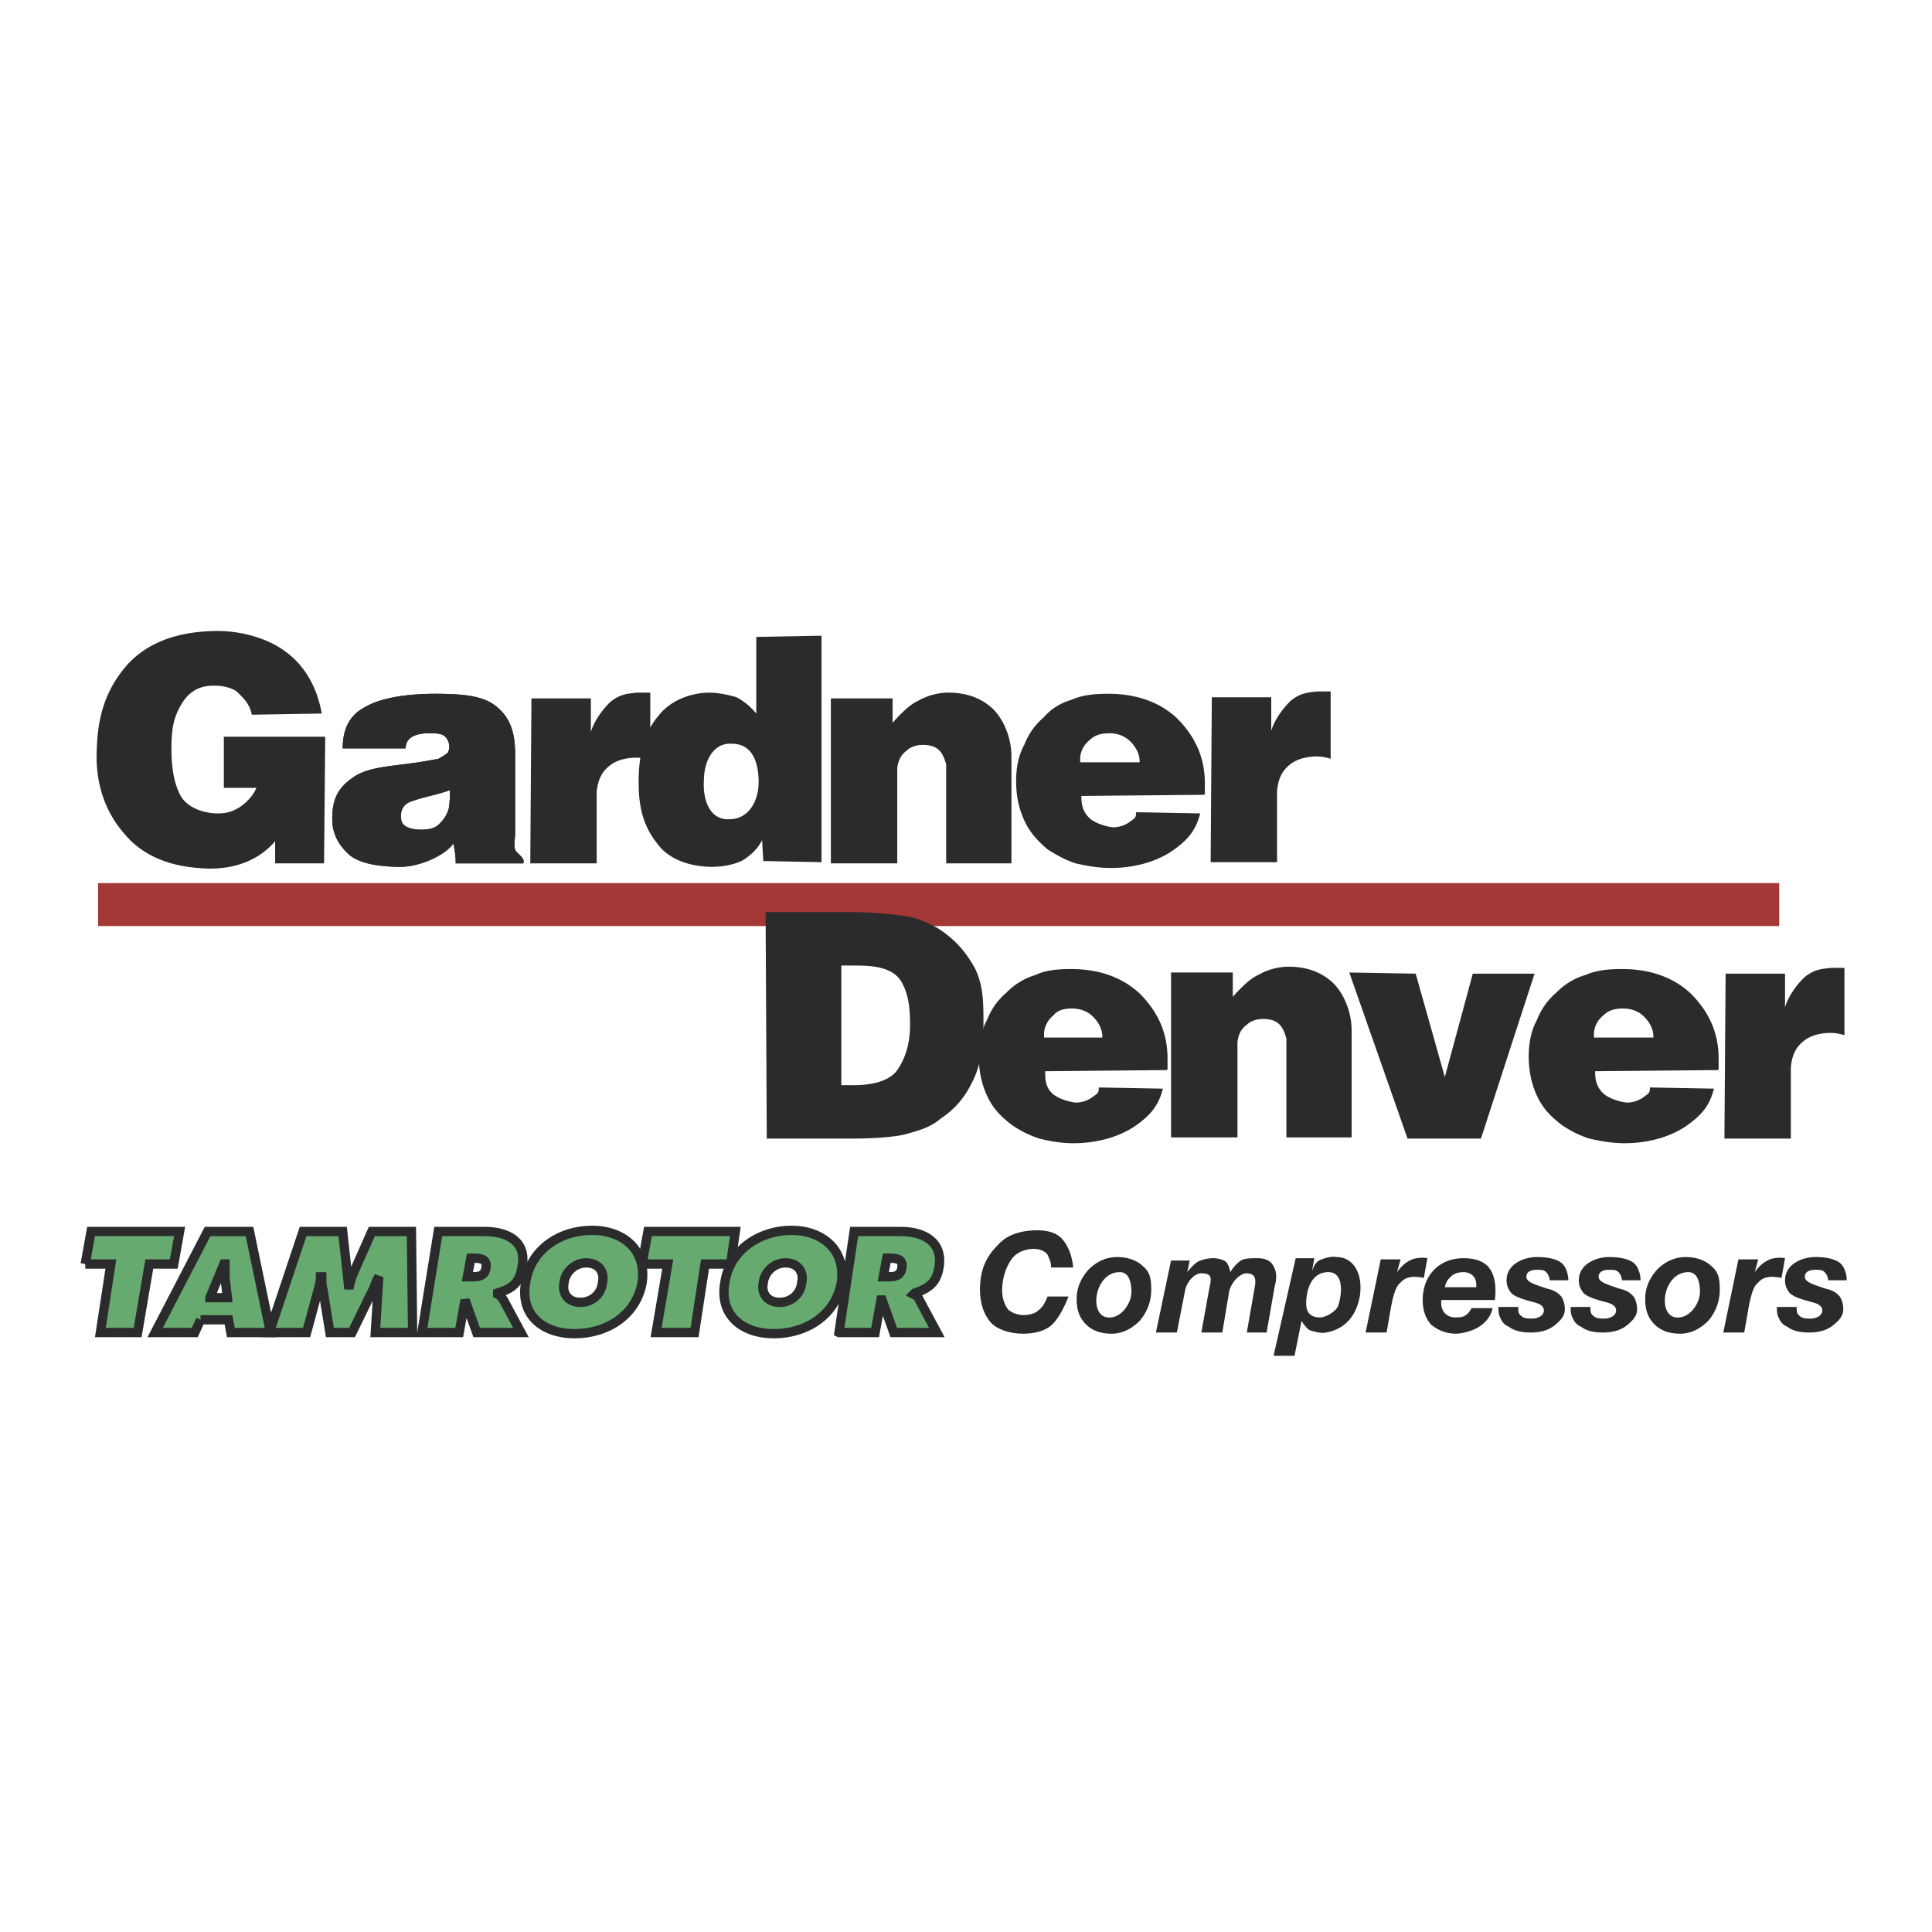
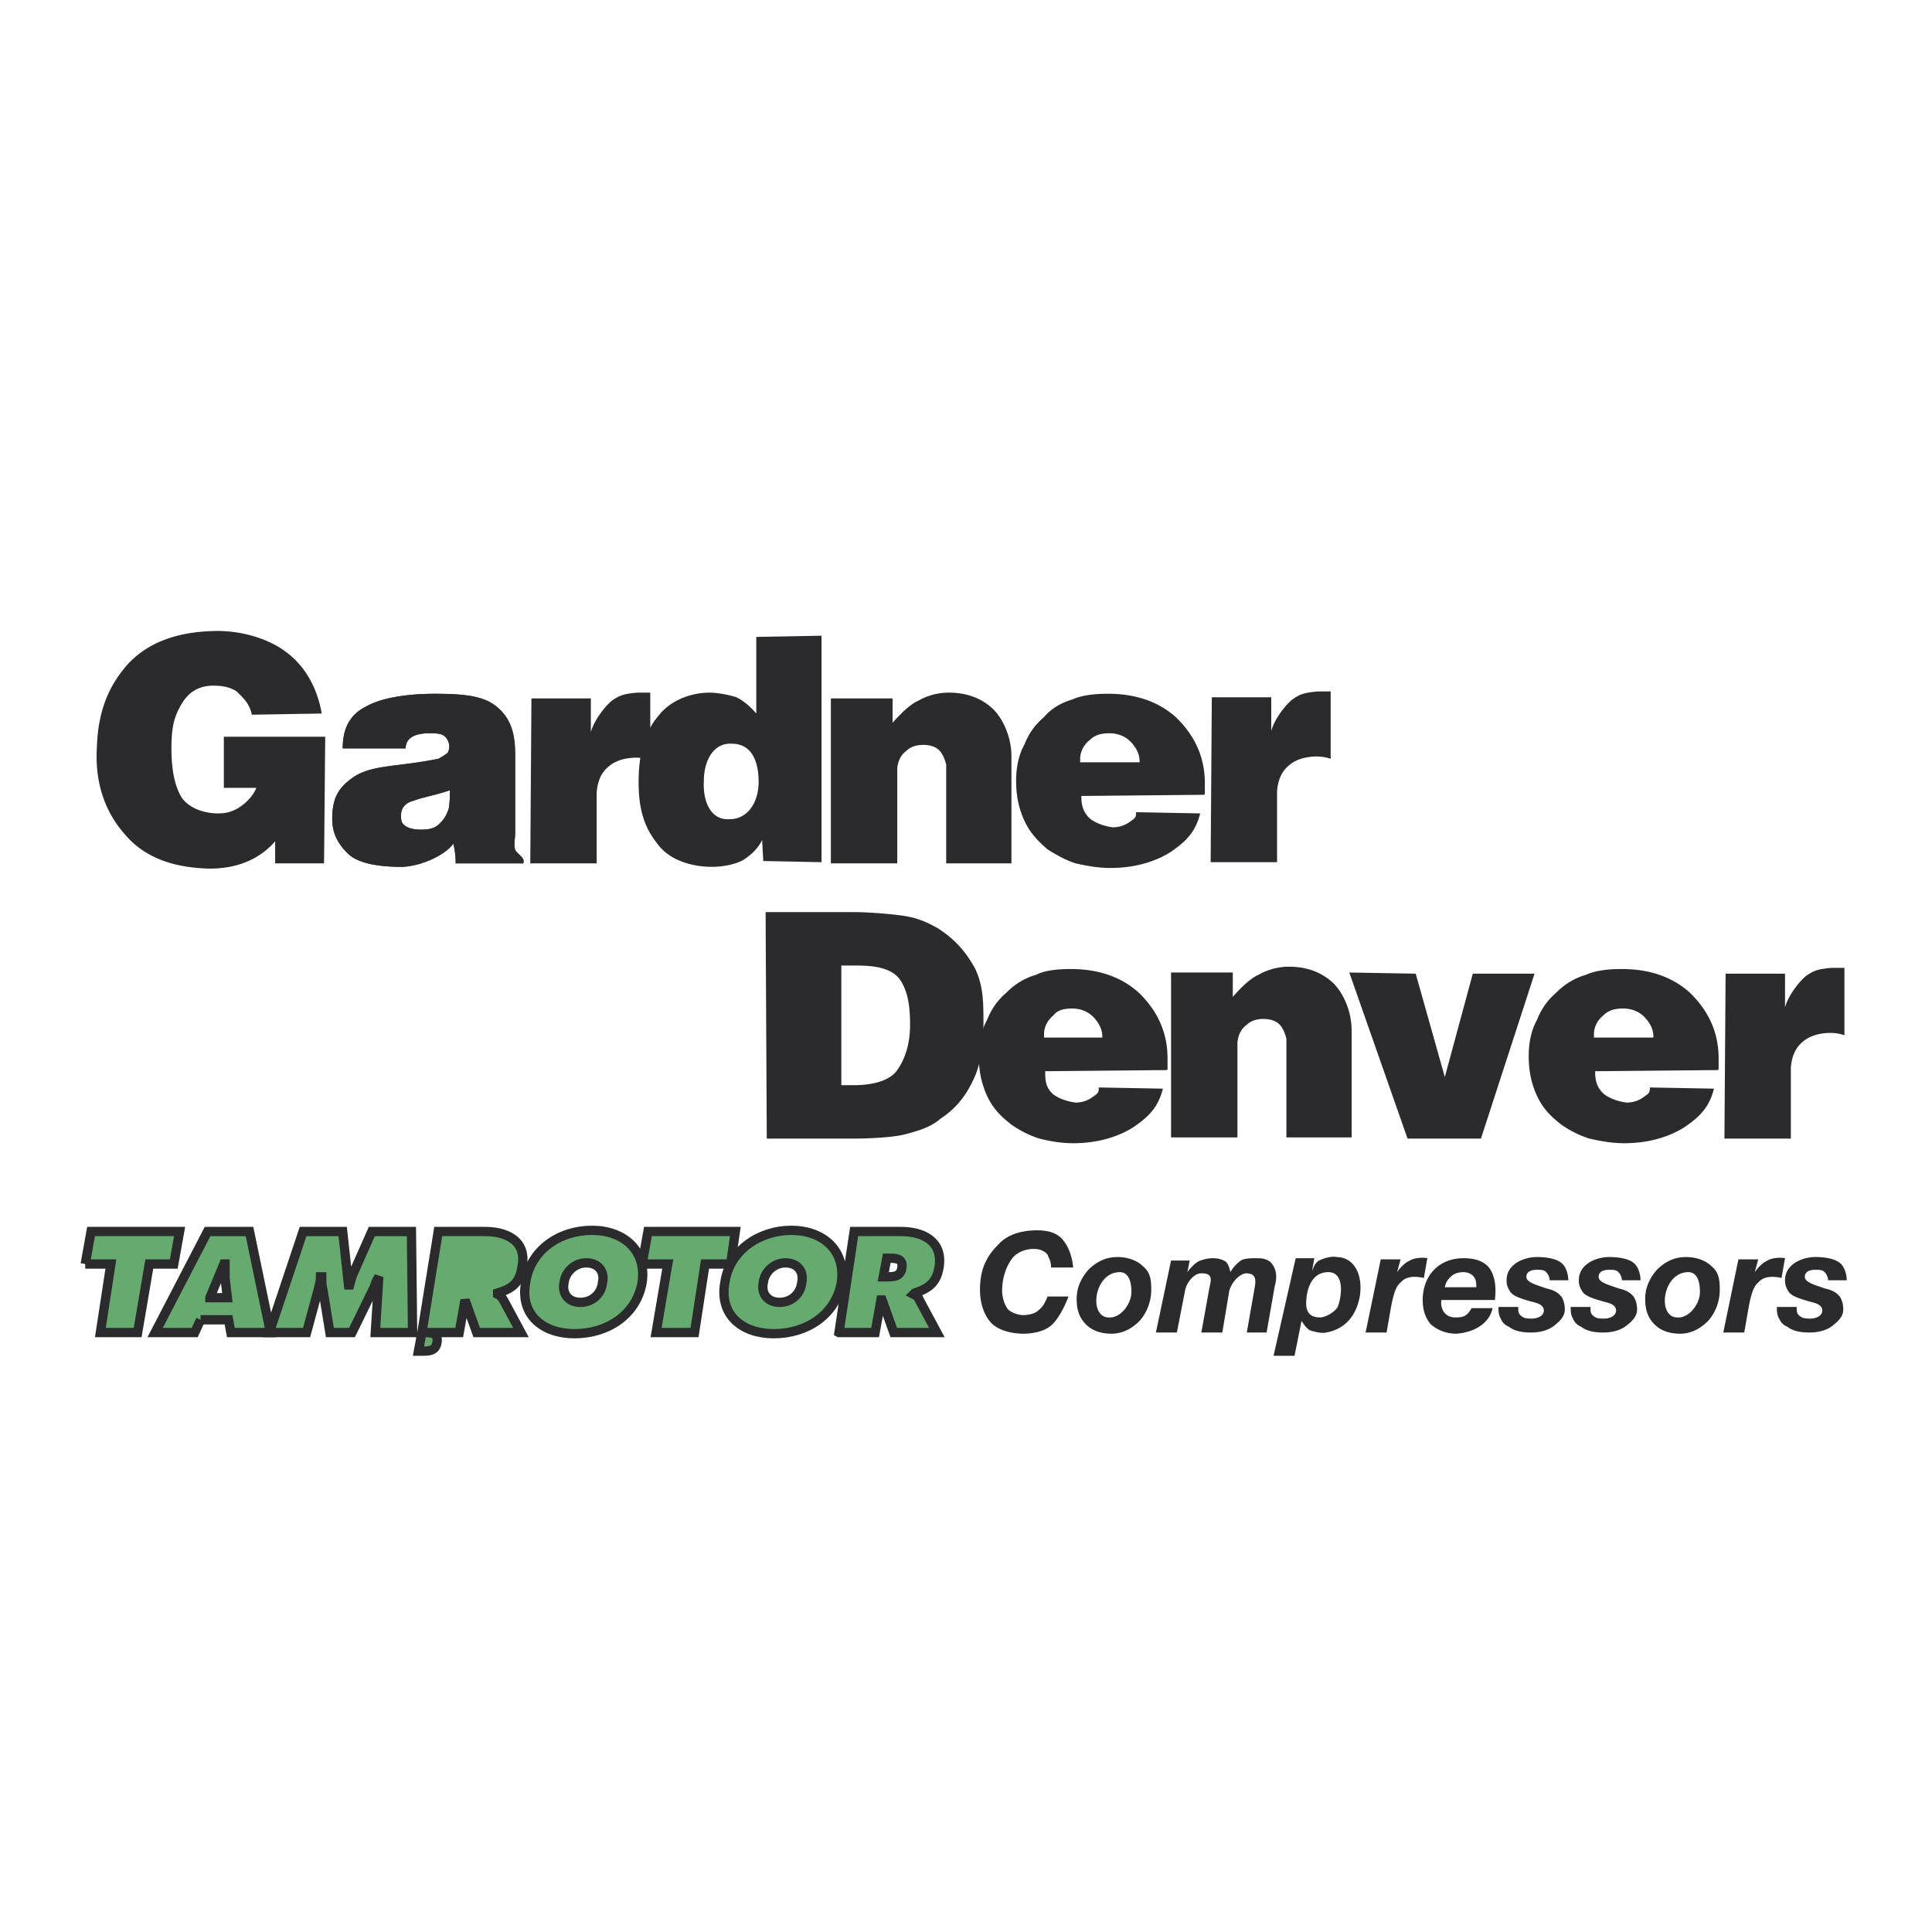
<svg xmlns="http://www.w3.org/2000/svg" width="2500" height="2500" viewBox="0 0 192.756 192.756">
  <g fill-rule="evenodd" clip-rule="evenodd">
    <path fill="#fff" d="M0 0h192.756v192.756H0V0z" />
-     <path fill="#a43836" d="M9.783 88.106H177.51v4.287H9.783v-4.287z" />
    <path d="M119.742 81.154c-.467 1.854-1.396 2.78-2.906 3.823-1.627 1.043-3.721 1.622-6.045 1.622-1.277 0-2.441-.231-3.486-.463-1.047-.348-1.859-.812-2.789-1.391-.932-.812-1.744-1.622-2.326-2.897-.58-1.274-.812-2.549-.812-3.94 0-1.274.232-2.549.812-3.592.465-1.158 1.047-1.97 1.977-2.781.697-.811 1.627-1.39 2.789-1.738 1.047-.464 2.324-.58 3.604-.58 2.789 0 5.115.811 6.857 2.433 1.744 1.738 2.791 3.824 2.791 6.489v1.042c0 .116-.117.116-.117.116l-12.205.116c0 .811.117 1.622.93 2.317.465.348 1.279.695 2.209.811.697 0 1.279-.232 1.744-.58s.58-.348.58-.927l6.393.12zm-11.972-5.099h5.928v-.116c0-.811-.465-1.506-.93-1.97-.465-.463-1.162-.811-2.092-.811s-1.512.231-1.977.695c-.582.463-.93 1.158-.93 1.854v.348h.001zM116.021 108.615c-.465 1.854-1.395 2.781-2.906 3.822-1.627 1.043-3.719 1.623-6.043 1.623-1.279 0-2.441-.232-3.371-.463a10.413 10.413 0 0 1-2.789-1.391c-1.047-.811-1.861-1.623-2.441-2.896-.582-1.275-.814-2.549-.814-3.939 0-1.275.232-2.549.814-3.592.465-1.16 1.045-1.971 1.977-2.781a6.704 6.704 0 0 1 2.904-1.738c.93-.463 2.209-.58 3.488-.58 2.789 0 5.113.812 6.857 2.434 1.744 1.738 2.789 3.824 2.789 6.488v1.043c0 .117-.115.117-.115.117l-12.09.115c0 .811 0 1.621.814 2.316.465.348 1.279.695 2.209.812.697 0 1.277-.232 1.742-.58.467-.348.582-.348.582-.928l6.393.118zm-11.855-5.099h5.812v-.116c0-.811-.465-1.506-.932-1.969-.465-.465-1.162-.812-2.092-.812s-1.51.232-1.859.695c-.58.465-.93 1.158-.93 1.854v.348h.001zM171.002 108.615c-.465 1.854-1.396 2.781-2.906 3.822-1.627 1.043-3.721 1.623-6.045 1.623-1.277 0-2.441-.232-3.486-.463a10.413 10.413 0 0 1-2.789-1.391c-1.047-.811-1.861-1.623-2.441-2.896-.582-1.275-.814-2.549-.814-3.939 0-1.275.232-2.549.814-3.592.465-1.16 1.045-1.971 1.975-2.781a6.723 6.723 0 0 1 2.906-1.738c1.047-.463 2.324-.58 3.604-.58 2.789 0 5.115.812 6.857 2.434 1.744 1.738 2.791 3.824 2.791 6.488v1.043c0 .117-.117.117-.117.117l-12.205.115c0 .811.117 1.621.93 2.316.465.348 1.279.695 2.209.812.697 0 1.279-.232 1.744-.58s.58-.348.58-.928l6.393.118zm-11.973-5.099h5.928v-.116c0-.811-.465-1.506-.93-1.969-.465-.465-1.162-.812-2.092-.812-.932 0-1.512.232-1.977.695-.582.465-.93 1.158-.93 1.854v.348h.001zM82.895 86.136V69.682h6.16v2.434c.697-.811 1.743-1.854 2.557-2.202a6.158 6.158 0 0 1 3.022-.811c1.86 0 3.254.579 4.301 1.506.93.812 1.977 2.666 1.977 4.867v10.661h-6.51v-9.849c-.232-.927-.581-1.391-.93-1.623-.349-.231-.813-.348-1.395-.348-.465 0-1.162.116-1.627.58-.465.348-.813.811-.93 1.738v9.502h-6.625v-.001zM116.836 113.48V97.027h6.16v2.434c.697-.811 1.744-1.854 2.557-2.201a6.156 6.156 0 0 1 3.023-.812c1.859 0 3.254.579 4.301 1.507.93.811 1.975 2.664 1.975 4.867v10.658h-6.508v-9.848c-.234-.928-.582-1.391-.932-1.623-.348-.23-.812-.348-1.395-.348-.465 0-1.162.117-1.627.58-.465.348-.814.811-.93 1.738v9.5h-6.624v.001zM81.964 63.425V86.02l-5.812-.116-.116-2.085c-.465.927-1.162 1.506-1.859 1.97-.813.463-2.092.695-3.139.695-2.092 0-4.301-.695-5.463-2.317-1.279-1.622-1.86-3.36-1.86-6.141s.581-4.982 1.976-6.604c1.046-1.391 3.022-2.317 5.114-2.317.813 0 1.976.231 2.674.463.697.348 1.395.927 1.976 1.622v-7.647l6.509-.118zm-8.949 10.776c-1.86-.116-2.79 1.738-2.79 3.708-.116 2.086.697 3.94 2.557 3.824 1.86 0 2.906-1.738 2.906-3.708 0-2.086-.697-3.824-2.673-3.824z" fill="#2b2b2d" />
    <path d="M52.906 86.136l.116-16.454h5.928v3.36c.349-1.274 1.511-2.665 2.092-3.128.813-.58 1.278-.695 2.557-.811h1.279v6.721a4.347 4.347 0 0 0-1.395-.232c-.93 0-1.976.232-2.673.812-.581.463-1.163 1.159-1.279 2.665v7.068h-6.625v-.001zM120.787 86.02l.117-16.454h5.928v3.36c.348-1.274 1.512-2.665 2.092-3.128.814-.58 1.279-.695 2.557-.812h1.279v6.721a4.352 4.352 0 0 0-1.395-.232c-.93 0-1.977.232-2.674.812-.582.463-1.162 1.159-1.279 2.665v7.068h-6.625zM172.047 113.598l.117-16.455h5.928v3.361c.348-1.275 1.512-2.664 2.092-3.129.814-.578 1.279-.695 2.557-.811h1.279v6.721a4.304 4.304 0 0 0-1.395-.232c-.93 0-1.977.232-2.674.811-.58.465-1.162 1.16-1.279 2.666v7.068h-6.625zM45.467 86.136a9.18 9.18 0 0 0-.232-1.97c-.93 1.275-3.487 2.317-5.231 2.317-1.859 0-3.951-.232-5.114-1.159-1.046-.927-1.743-2.085-1.743-3.592 0-2.086.581-3.245 2.441-4.403 1.976-1.042 4.068-.811 8.136-1.622.465-.232.581-.348.93-.579.349-.58.117-1.274-.232-1.623-.349-.347-.93-.347-1.627-.347-1.395 0-2.325.463-2.325 1.506h-6.277c0-1.97.697-3.36 2.325-4.171 1.627-.927 4.3-1.274 6.857-1.274 3.022 0 4.882.232 6.161 1.274 1.279 1.043 1.86 2.433 1.86 4.751v7.879c0 .695-.232 1.39.116 1.854.581.58.813.695.697 1.159h-6.742zm-.581-7.3c-1.279.463-2.673.695-3.603 1.043-.93.232-1.279.811-1.279 1.506 0 .579.116.811.465 1.043.349.231.93.347 1.511.347.813 0 1.395-.116 1.859-.579s.697-.811.93-1.506c.117-.695.117-1.274.117-1.854z" fill="#2b2b2d" />
    <path d="M45.467 86.136a9.18 9.18 0 0 0-.232-1.97c-.93 1.275-3.487 2.317-5.231 2.317-1.859 0-3.951-.232-5.114-1.159-1.046-.927-1.743-2.085-1.743-3.592 0-2.086.581-3.245 2.441-4.403 1.976-1.042 4.068-.811 8.136-1.622.465-.232.581-.348.93-.579.349-.58.117-1.274-.232-1.623-.349-.347-.93-.347-1.627-.347-1.395 0-2.325.463-2.325 1.506h-6.277c0-1.97.697-3.36 2.325-4.171 1.627-.927 4.3-1.274 6.857-1.274 3.022 0 4.882.232 6.161 1.274 1.279 1.043 1.86 2.433 1.86 4.751v7.879c0 .695-.232 1.39.116 1.854.581.58.813.695.697 1.159h-6.742zm-.581-7.3c-1.279.463-2.673.695-3.603 1.043-.93.232-1.279.811-1.279 1.506 0 .579.116.811.465 1.043.349.231.93.347 1.511.347.813 0 1.395-.116 1.859-.579s.697-.811.93-1.506c.117-.695.117-1.274.117-1.854zM27.451 86.136v-2.202c-2.208 2.549-5.347 2.897-7.672 2.665-3.022-.231-5.579-1.274-7.323-3.36-1.86-2.085-3.022-4.982-2.79-8.69.116-3.592 1.162-6.141 3.138-8.343 1.976-2.085 4.766-3.128 8.369-3.244 2.673-.116 5.463.695 7.207 1.97 1.976 1.39 3.255 3.592 3.72 6.257l-6.975.116c-.232-1.159-.93-1.738-1.511-2.318-.697-.463-1.511-.579-2.325-.579-1.744 0-2.673.927-3.255 1.97-.581 1.043-.93 1.97-.93 4.287 0 2.202.349 3.708.93 4.751.582 1.042 2.092 1.738 3.72 1.738.93 0 1.511-.232 2.092-.58.697-.463 1.278-1.043 1.627-1.738l.116-.232h-3.255v-5.098h10.113l-.116 12.63h-4.88zM140.432 113.598l-5.813-16.571 6.625.116 2.906 10.312 2.791-10.312h6.161l-5.348 16.455h-7.322zM76.501 113.598l-.116-22.595h8.95c1.395 0 4.301.231 5.347.463 1.163.232 2.093.695 2.906 1.159 1.627 1.043 2.79 2.317 3.72 4.055.812 1.738.812 3.361.812 5.562 0 1.854-.232 3.939-1.045 5.562-.814 1.736-1.861 2.896-3.255 3.822-.93.811-2.092 1.16-3.371 1.506-1.162.348-3.719.465-5.347.465h-8.601v.001zm7.44-5.33h1.278c1.627 0 3.487-.348 4.301-1.506.813-1.16 1.278-2.666 1.278-4.52 0-1.971-.232-3.244-.93-4.402-.93-1.392-2.906-1.508-4.533-1.508H83.94v11.936h.001z" fill="#2b2b2d" />
    <path fill="#66aa6f" stroke="#2b2b2d" stroke-width=".927" stroke-miterlimit="2.613" d="M8.504 126.111h2.557l-1.046 6.836h3.719l1.163-6.836h2.441l.581-3.244H9.085l-.581 3.244zM20.011 131.674h2.79l.232 1.273h3.952l-2.092-10.08h-4.184l-5.231 10.08h3.952l.581-1.273zm.93-2.203l1.395-3.359h.116v1.391l.232 1.969h-1.743v-.001z" />
-     <path d="M26.869 132.947h3.72l1.163-4.287c.116-.463.232-.811.232-1.273h.116c0 .463 0 .926.116 1.273l.697 4.287h2.208l2.208-4.52c.116-.346.232-.695.465-1.041l-.349 5.561h3.72l-.116-10.08h-3.952l-1.744 3.939c-.232.463-.349.926-.465 1.391h-.117l-.581-5.33h-3.95l-3.371 10.08zM42.096 132.947h3.719l.582-3.244 1.162 3.244h4.417l-1.744-3.244c-.232-.348-.349-.463-.581-.58v-.115c1.511-.463 2.208-1.043 2.441-2.664.465-2.434-1.395-3.477-3.72-3.477h-4.649l-1.627 10.08zm4.882-7.416h.349c.697 0 1.278.117 1.162.928-.116.928-.813.928-1.511.928h-.349l.349-1.856zM59.066 122.75c-3.254 0-6.161 1.971-6.625 5.215-.581 3.244 1.744 5.098 4.882 5.098 3.255 0 6.161-1.854 6.742-5.098.465-3.244-1.86-5.215-4.999-5.215zm-.581 3.246c1.278 0 1.86.926 1.627 1.969-.116 1.158-1.046 1.971-2.208 1.971-1.162 0-1.859-.812-1.627-1.971.116-1.043 1.046-1.969 2.208-1.969z" fill="#66aa6f" stroke="#2b2b2d" stroke-width=".927" stroke-miterlimit="2.613" />
+     <path d="M26.869 132.947h3.72l1.163-4.287c.116-.463.232-.811.232-1.273h.116c0 .463 0 .926.116 1.273l.697 4.287h2.208l2.208-4.52c.116-.346.232-.695.465-1.041l-.349 5.561h3.72l-.116-10.08h-3.952l-1.744 3.939c-.232.463-.349.926-.465 1.391h-.117l-.581-5.33h-3.95l-3.371 10.08zM42.096 132.947h3.719l.582-3.244 1.162 3.244h4.417l-1.744-3.244c-.232-.348-.349-.463-.581-.58v-.115c1.511-.463 2.208-1.043 2.441-2.664.465-2.434-1.395-3.477-3.72-3.477h-4.649l-1.627 10.08zh.349c.697 0 1.278.117 1.162.928-.116.928-.813.928-1.511.928h-.349l.349-1.856zM59.066 122.75c-3.254 0-6.161 1.971-6.625 5.215-.581 3.244 1.744 5.098 4.882 5.098 3.255 0 6.161-1.854 6.742-5.098.465-3.244-1.86-5.215-4.999-5.215zm-.581 3.246c1.278 0 1.86.926 1.627 1.969-.116 1.158-1.046 1.971-2.208 1.971-1.162 0-1.859-.812-1.627-1.971.116-1.043 1.046-1.969 2.208-1.969z" fill="#66aa6f" stroke="#2b2b2d" stroke-width=".927" stroke-miterlimit="2.613" />
    <path fill="#66aa6f" stroke="#2b2b2d" stroke-width=".927" stroke-miterlimit="2.613" d="M64.064 126.111h2.558l-1.163 6.836h3.836l1.046-6.836h2.557l.466-3.244h-8.718l-.582 3.244z" />
    <path d="M78.943 122.75c-3.139 0-6.161 1.971-6.625 5.215-.581 3.244 1.744 5.098 4.882 5.098 3.254 0 6.161-1.854 6.742-5.098.464-3.244-1.861-5.215-4.999-5.215zm-.581 3.246c1.278 0 1.859.926 1.627 1.969-.116 1.158-1.046 1.971-2.208 1.971-1.163 0-1.86-.812-1.628-1.971.116-1.043 1.046-1.969 2.209-1.969zM83.708 132.947h3.604l.581-3.244h.116l1.162 3.244h4.301l-1.744-3.244c-.116-.348-.349-.463-.581-.58l.116-.115c1.395-.463 2.208-1.043 2.441-2.664.349-2.434-1.511-3.477-3.836-3.477h-4.649l-1.511 10.08zm4.766-7.416h.349c.697 0 1.278.117 1.162.928-.116.928-.813.928-1.511.928h-.349l.349-1.856z" fill="#66aa6f" stroke="#2b2b2d" stroke-width=".927" stroke-miterlimit="2.613" />
    <path d="M151.475 130.398c0 .463 0 .695.348.928.232.23.697.23 1.047.23.465 0 1.162-.23 1.162-.811 0-.695-1.047-.811-1.395-.928-.814-.23-1.512-.463-1.859-.811-.35-.463-.467-.811-.467-1.275 0-1.621 1.744-2.316 3.023-2.316.812 0 1.859.115 2.441.58.465.348.697 1.158.697 1.736h-1.861c0-.23-.115-.578-.348-.811-.232-.23-.465-.23-.93-.23-.814 0-1.047.348-1.047.695 0 .578 1.047.811 1.977 1.158 1.045.23 1.277.578 1.512.811.23.348.348.811.348 1.275 0 .695-.465 1.158-1.047 1.621-.58.463-1.395.695-2.324.695-.812 0-1.627-.115-2.209-.578a1.404 1.404 0 0 1-.812-.812c-.232-.348-.232-.811-.232-1.158h1.976v.001zM179.254 130.398c0 .463 0 .695.35.928.232.23.697.23 1.045.23.465 0 1.162-.23 1.162-.811 0-.695-1.045-.811-1.395-.928-.812-.23-1.51-.463-1.859-.811-.35-.463-.465-.811-.465-1.275 0-1.621 1.744-2.316 3.021-2.316.814 0 1.859.115 2.441.58.465.348.697 1.158.697 1.736h-1.859c0-.23-.117-.578-.35-.811-.232-.23-.465-.23-.93-.23-.812 0-1.045.348-1.045.695 0 .578 1.045.811 1.975 1.158 1.047.23 1.279.578 1.512.811.232.348.35.811.35 1.275 0 .695-.465 1.158-1.047 1.621s-1.395.695-2.324.695c-.814 0-1.627-.115-2.209-.578a1.407 1.407 0 0 1-.814-.812c-.232-.348-.232-.811-.232-1.158h1.976v.001zM158.68 130.398c0 .463 0 .695.35.928.232.23.697.23 1.045.23.465 0 1.164-.23 1.164-.811 0-.695-1.047-.811-1.396-.928-.812-.23-1.51-.463-1.859-.811-.348-.463-.465-.811-.465-1.275 0-1.621 1.744-2.316 3.021-2.316.814 0 1.861.115 2.441.58.465.348.697 1.158.697 1.736h-1.859c0-.23-.115-.578-.348-.811-.232-.23-.467-.23-.932-.23-.812 0-1.045.348-1.045.695 0 .578 1.045.811 1.977 1.158 1.045.23 1.277.578 1.51.811.232.348.35.811.35 1.275 0 .695-.465 1.158-1.047 1.621-.58.463-1.395.695-2.324.695-.814 0-1.627-.115-2.209-.578a1.404 1.404 0 0 1-.812-.812c-.232-.348-.232-.811-.232-1.158h1.973v.001zM148.916 130.514c-.348 1.623-1.975 2.434-3.604 2.549-1.045 0-1.859-.348-2.557-.926-.58-.695-.812-1.506-.812-2.434 0-2.434 1.627-4.172 4.066-4.172 1.047 0 1.861.232 2.441.812.814.926.814 2.316.697 3.359h-5.346c-.117 1.043.465 1.738 1.395 1.738.812 0 1.162-.115 1.627-.928h2.093v.002zm-4.766-2.086h3.139c0-.463 0-.811-.348-1.158-.232-.23-.582-.348-.932-.348-.465 0-.93.117-1.277.465-.232.23-.464.463-.582 1.041zM136.246 132.947l1.512-7.299h1.977l-.35 1.273c.582-.811 1.047-1.043 1.279-1.158.348-.232 1.162-.348 1.744-.232l-.35 1.971c-1.047-.232-1.859-.115-2.324.463-.465.348-.697 1.158-.93 2.318l-.465 2.664h-2.093zM171.932 132.947l1.51-7.299h1.977l-.348 1.273c.58-.811 1.045-1.043 1.277-1.158.35-.232 1.162-.348 1.744-.232l-.35 1.971c-1.045-.232-1.859-.115-2.324.463-.465.348-.697 1.158-.93 2.318l-.465 2.664h-2.091zM127.064 135.266l2.209-9.734h1.859l-.232 1.275c.232-.58.348-.811.697-1.043.465-.232 1.279-.463 1.744-.348 1.742 0 2.672 1.738 2.324 3.939-.35 1.854-1.395 3.244-3.371 3.592-.465.115-1.279-.115-1.627-.232-.35-.23-.582-.578-.814-.926l-.697 3.477h-2.092zm5.463-8.344c-1.744 0-2.209 1.854-2.209 3.129 0 .928.465 1.391 1.395 1.391.465 0 1.396-.463 1.744-1.043.35-.811.814-3.477-.93-3.477zM115.324 132.947l1.512-7.184h1.859l-.232 1.158c.348-.463.697-.811 1.047-1.043.465-.23 1.045-.348 1.51-.348s.93.117 1.279.348c.232.232.348.58.465 1.043.232-.463.697-.926 1.045-1.158.35-.232 1.047-.232 1.629-.232.58 0 1.045.117 1.395.465.58.695.58 1.506.348 2.316l-.812 4.635h-1.977l.814-4.635c.115-.811 0-1.273-.93-1.273-.699.115-1.396.926-1.629 1.736l-.697 4.172h-2.092l.814-4.52c.232-.926.232-1.389-.814-1.389-.814 0-1.512 1.043-1.627 1.736l-.814 4.172h-2.093v.001zM111.488 125.416c1.047 0 1.977.348 2.557.928.699.578.814 1.273.814 2.316a4.702 4.702 0 0 1-1.162 3.129c-.814.811-1.744 1.273-2.789 1.273-1.162 0-1.977-.348-2.559-.926-.697-.695-.93-1.506-.93-2.549 0-1.16.465-2.086 1.162-2.896.815-.812 1.745-1.275 2.907-1.275zm1.395 3.477c0-.928-.232-1.971-1.162-1.971-2.557 0-3.139 4.404-1.162 4.52 1.279.115 2.324-1.391 2.324-2.549zM168.211 125.416c1.047 0 1.977.348 2.559.928.697.578.812 1.273.812 2.316a4.702 4.702 0 0 1-1.162 3.129c-.814.811-1.744 1.273-2.789 1.273-1.162 0-1.977-.348-2.559-.926-.697-.695-.93-1.506-.93-2.549 0-1.16.465-2.086 1.162-2.896.815-.812 1.745-1.275 2.907-1.275zm1.394 3.477c0-.928-.232-1.971-1.162-1.971-2.557 0-3.139 4.404-1.162 4.52 1.28.115 2.324-1.391 2.324-2.549zM106.607 129.355c-.35.928-1.047 2.318-1.744 2.896-.697.58-1.744.811-2.789.811-1.162 0-2.559-.348-3.256-1.158s-1.045-1.969-1.045-3.244c0-.811.115-1.738.465-2.549.348-.811.812-1.391 1.395-1.971.93-1.041 2.441-1.391 3.836-1.391 1.047 0 1.977.232 2.557.928.582.695.93 1.623 1.047 2.781h-2.209c0-.695-.232-.928-.348-1.275-.35-.463-.932-.578-1.396-.578-.812 0-1.742.348-2.207 1.043-.582.811-.93 1.969-.93 3.127 0 .695.232 1.391.58 1.855.35.348 1.047.578 1.512.578s1.162-.115 1.51-.463c.465-.348.697-.811.932-1.391h2.09v.001z" fill="#2b2b2d" />
  </g>
</svg>